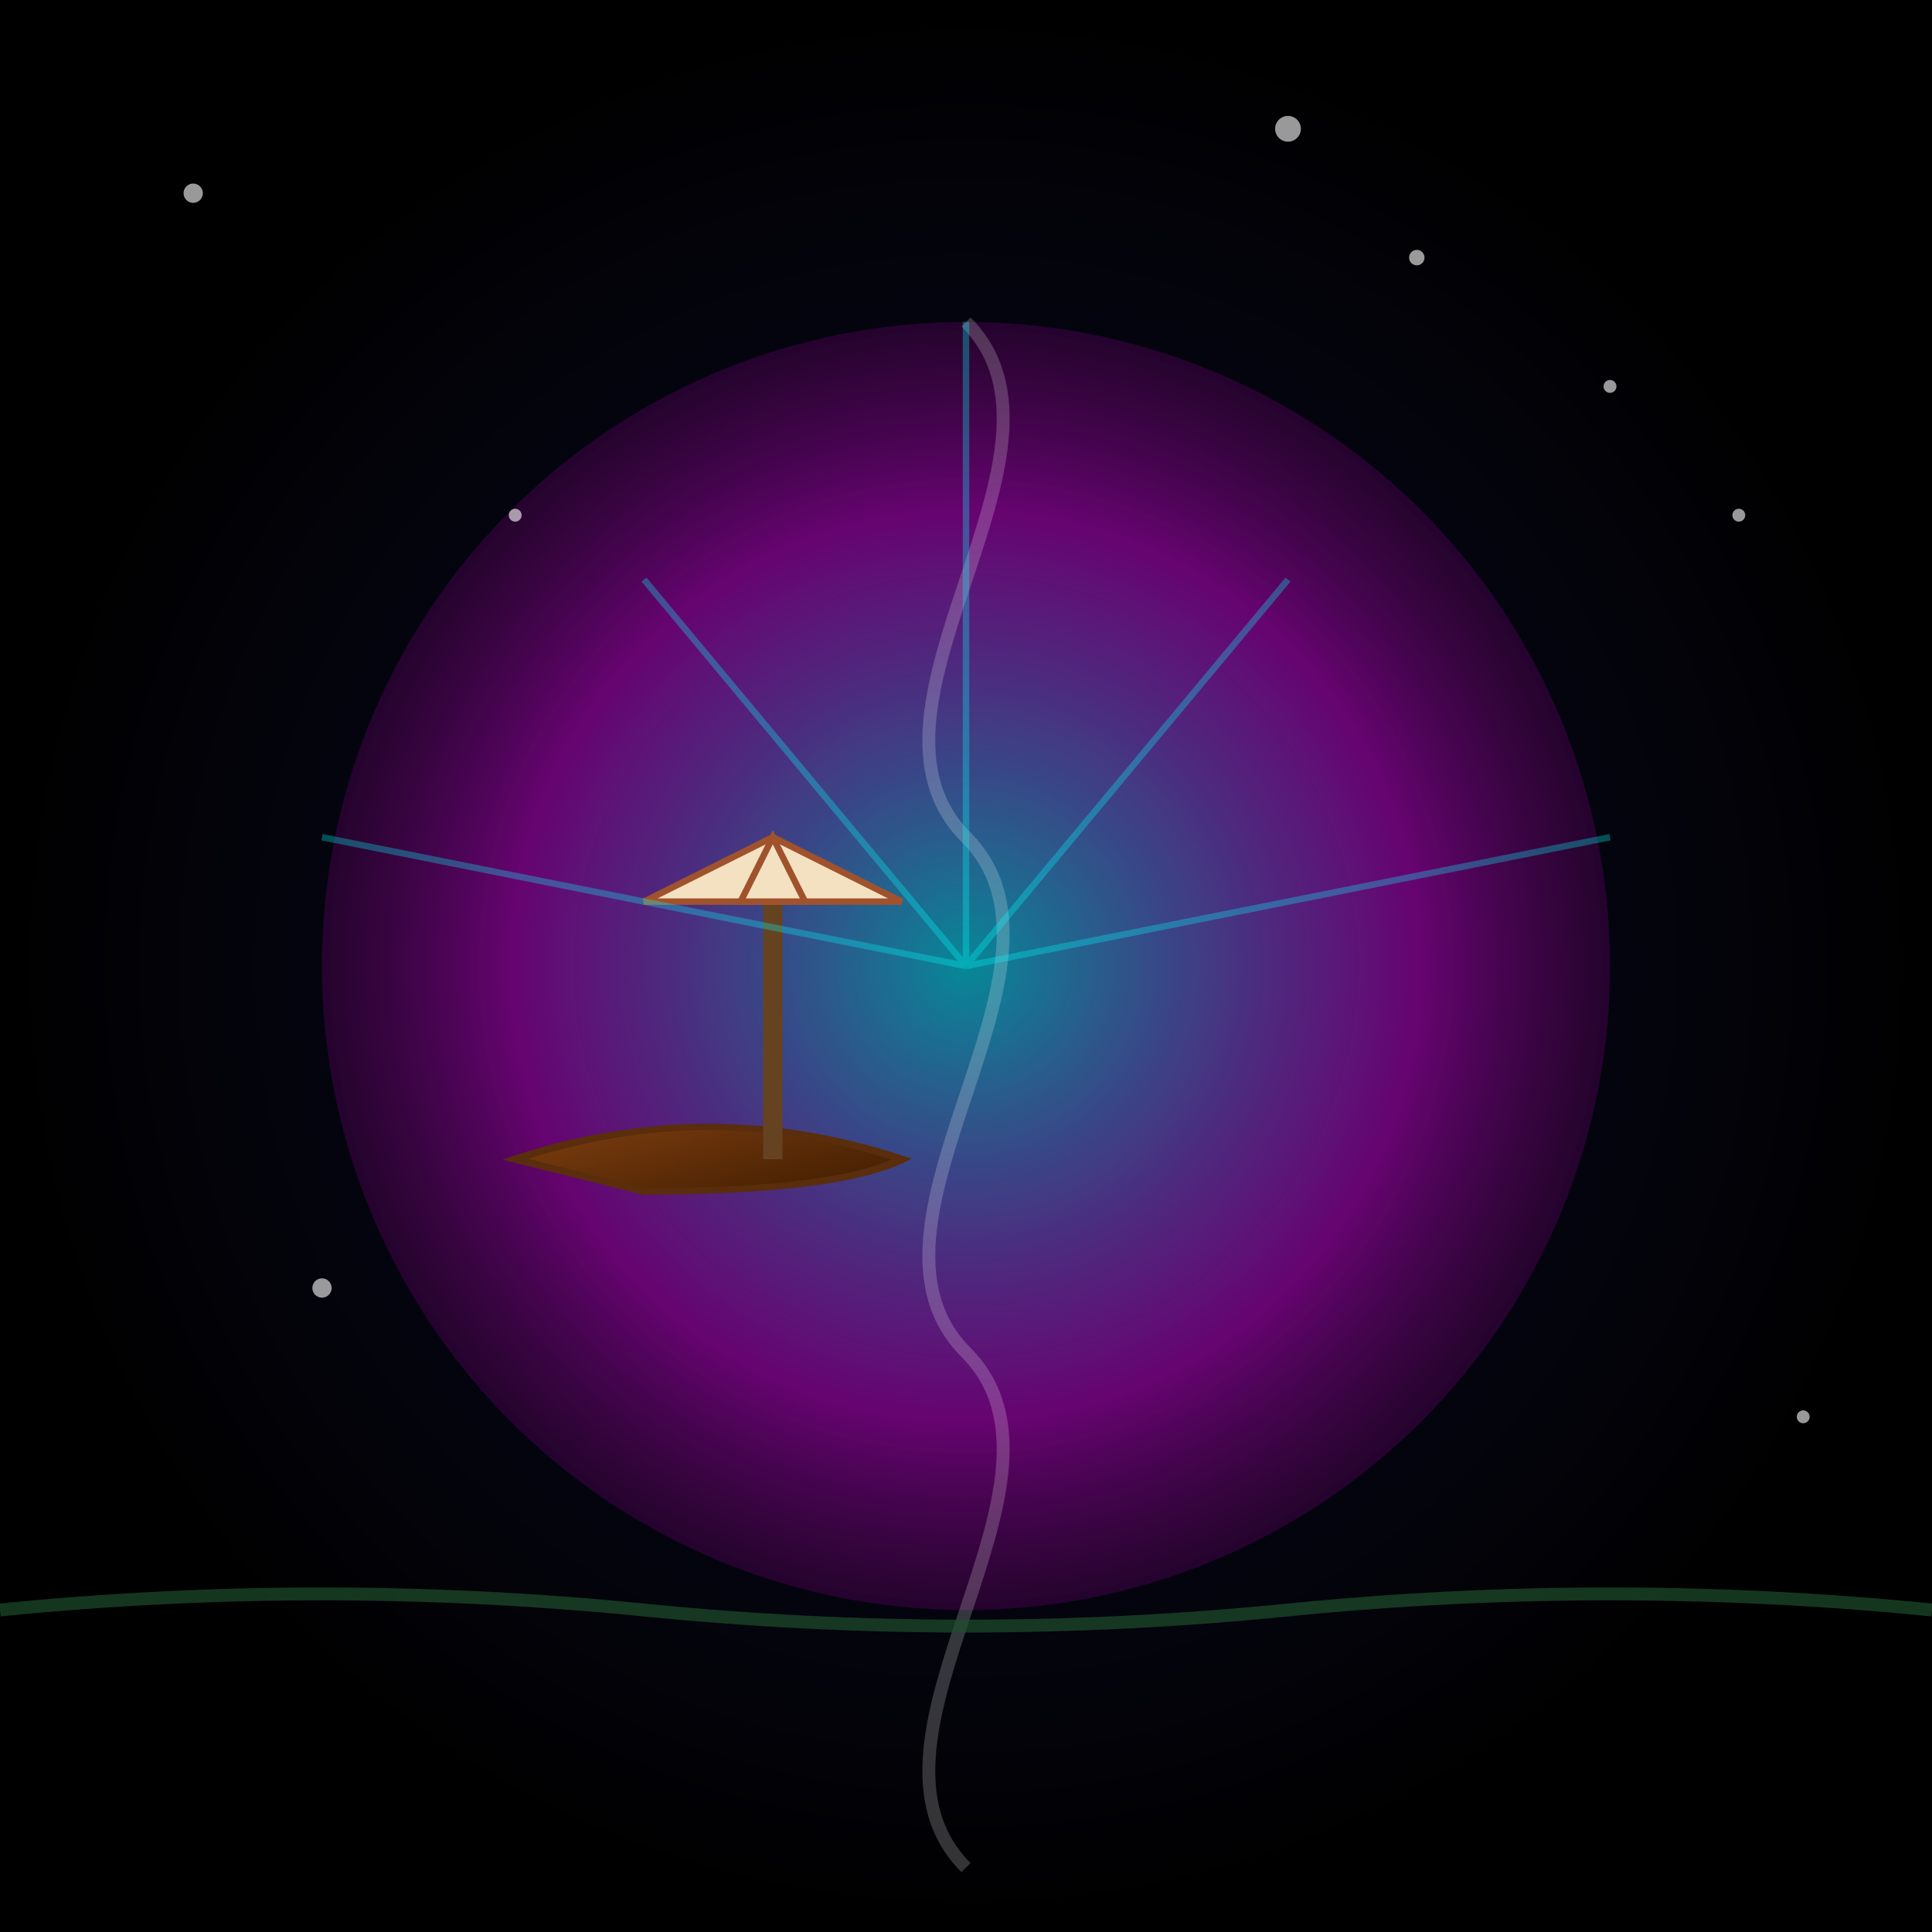
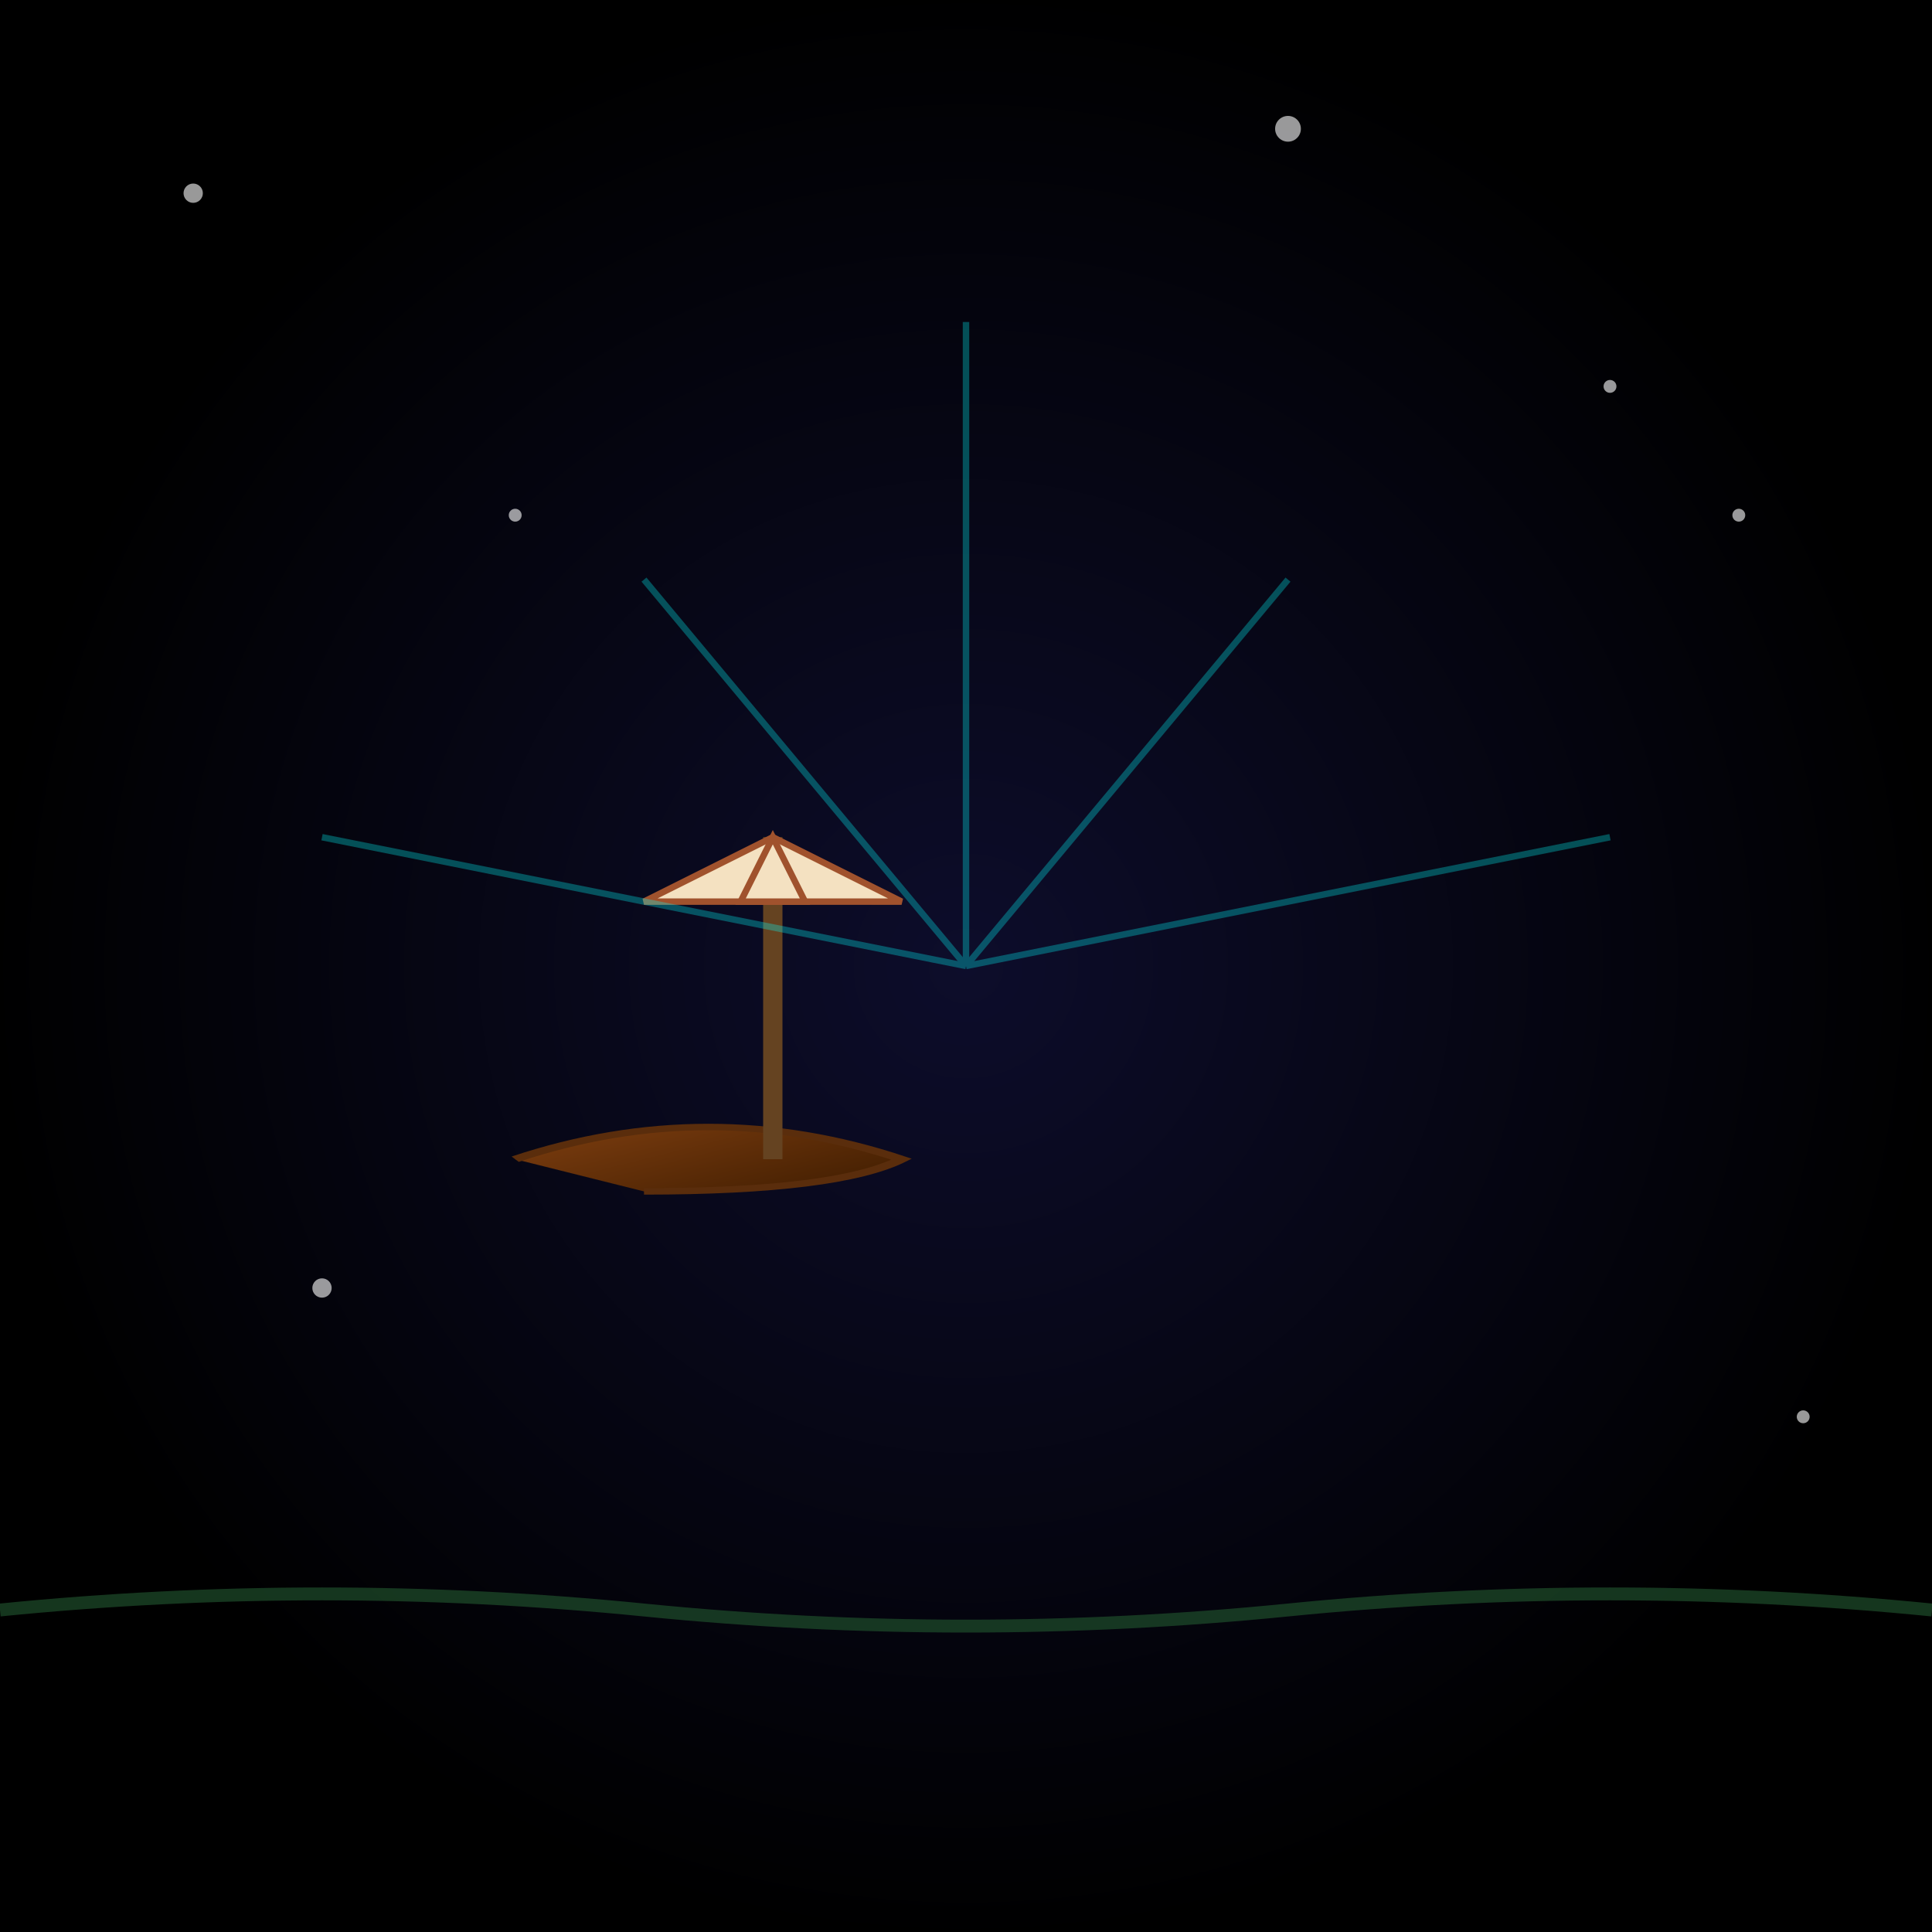
<svg xmlns="http://www.w3.org/2000/svg" viewBox="0 0 300 300" preserveAspectRatio="xMidYMid meet">
  <defs>
    <radialGradient id="skyGradient" cx="50%" cy="50%" r="50%">
      <stop offset="0%" stop-color="#0d0d2b" />
      <stop offset="100%" stop-color="#000000" />
    </radialGradient>
    <radialGradient id="whirlpoolGradient" cx="50%" cy="50%" r="70%">
      <stop offset="0%" stop-color="#00ffff" stop-opacity="0.8" />
      <stop offset="50%" stop-color="#ff00ff" stop-opacity="0.6" />
      <stop offset="100%" stop-color="#000000" stop-opacity="0" />
    </radialGradient>
    <linearGradient id="shipGrad" x1="0" y1="0" x2="1" y2="1">
      <stop offset="0%" stop-color="#8B4513" />
      <stop offset="100%" stop-color="#3E1C00" />
    </linearGradient>
    <filter id="glow" x="-50%" y="-50%" width="200%" height="200%">
      <feDropShadow dx="0" dy="0" stdDeviation="4" flood-color="#00ffff" flood-opacity="0.8" />
    </filter>
  </defs>
  <rect width="300" height="300" fill="url(#skyGradient)" />
-   <circle cx="150" cy="150" r="100" fill="url(#whirlpoolGradient)" filter="url(#glow)" opacity="0.8" />
-   <path d="M150,50            C170,70 130,110 150,130            C170,150 130,190 150,210            C170,230 130,270 150,290" stroke="rgba(255,255,255,0.2)" stroke-width="2" fill="none" />
  <g transform="translate(80, 180) scale(1 0.5)">
-     <path d="M0,0 Q30,-20 60,0 Q50,10 20,10 Z" fill="url(#shipGrad)" stroke="#5A2D0C" stroke-width="2" />
+     <path d="M0,0 Q30,-20 60,0 Q50,10 20,10 " fill="url(#shipGrad)" stroke="#5A2D0C" stroke-width="2" />
  </g>
  <line x1="120" y1="180" x2="120" y2="130" stroke="#654321" stroke-width="3" />
  <polygon points="120,130 140,140 100,140" fill="#f4e1c1" stroke="#a0522d" stroke-width="1" />
  <polygon points="120,130 125,140 115,140" fill="#f4e1c1" stroke="#a0522d" stroke-width="1" />
  <path d="M0,250 Q50,245 100,250 T200,250 T300,250" fill="none" stroke="#1e4d2b" stroke-width="2" opacity="0.7" />
  <g opacity="0.3" stroke="#00ffff" stroke-width="1">
    <line x1="150" y1="150" x2="150" y2="50" />
    <line x1="150" y1="150" x2="200" y2="90" />
    <line x1="150" y1="150" x2="100" y2="90" />
    <line x1="150" y1="150" x2="250" y2="130" />
    <line x1="150" y1="150" x2="50" y2="130" />
  </g>
  <g fill="#ffffff" opacity="0.6">
    <circle cx="30" cy="30" r="1.5" />
    <circle cx="250" cy="60" r="1" />
    <circle cx="200" cy="20" r="2" />
    <circle cx="80" cy="80" r="1" />
-     <circle cx="220" cy="40" r="1.2" />
    <circle cx="270" cy="80" r="1" />
    <circle cx="50" cy="200" r="1.5" />
    <circle cx="280" cy="220" r="1" />
  </g>
</svg>